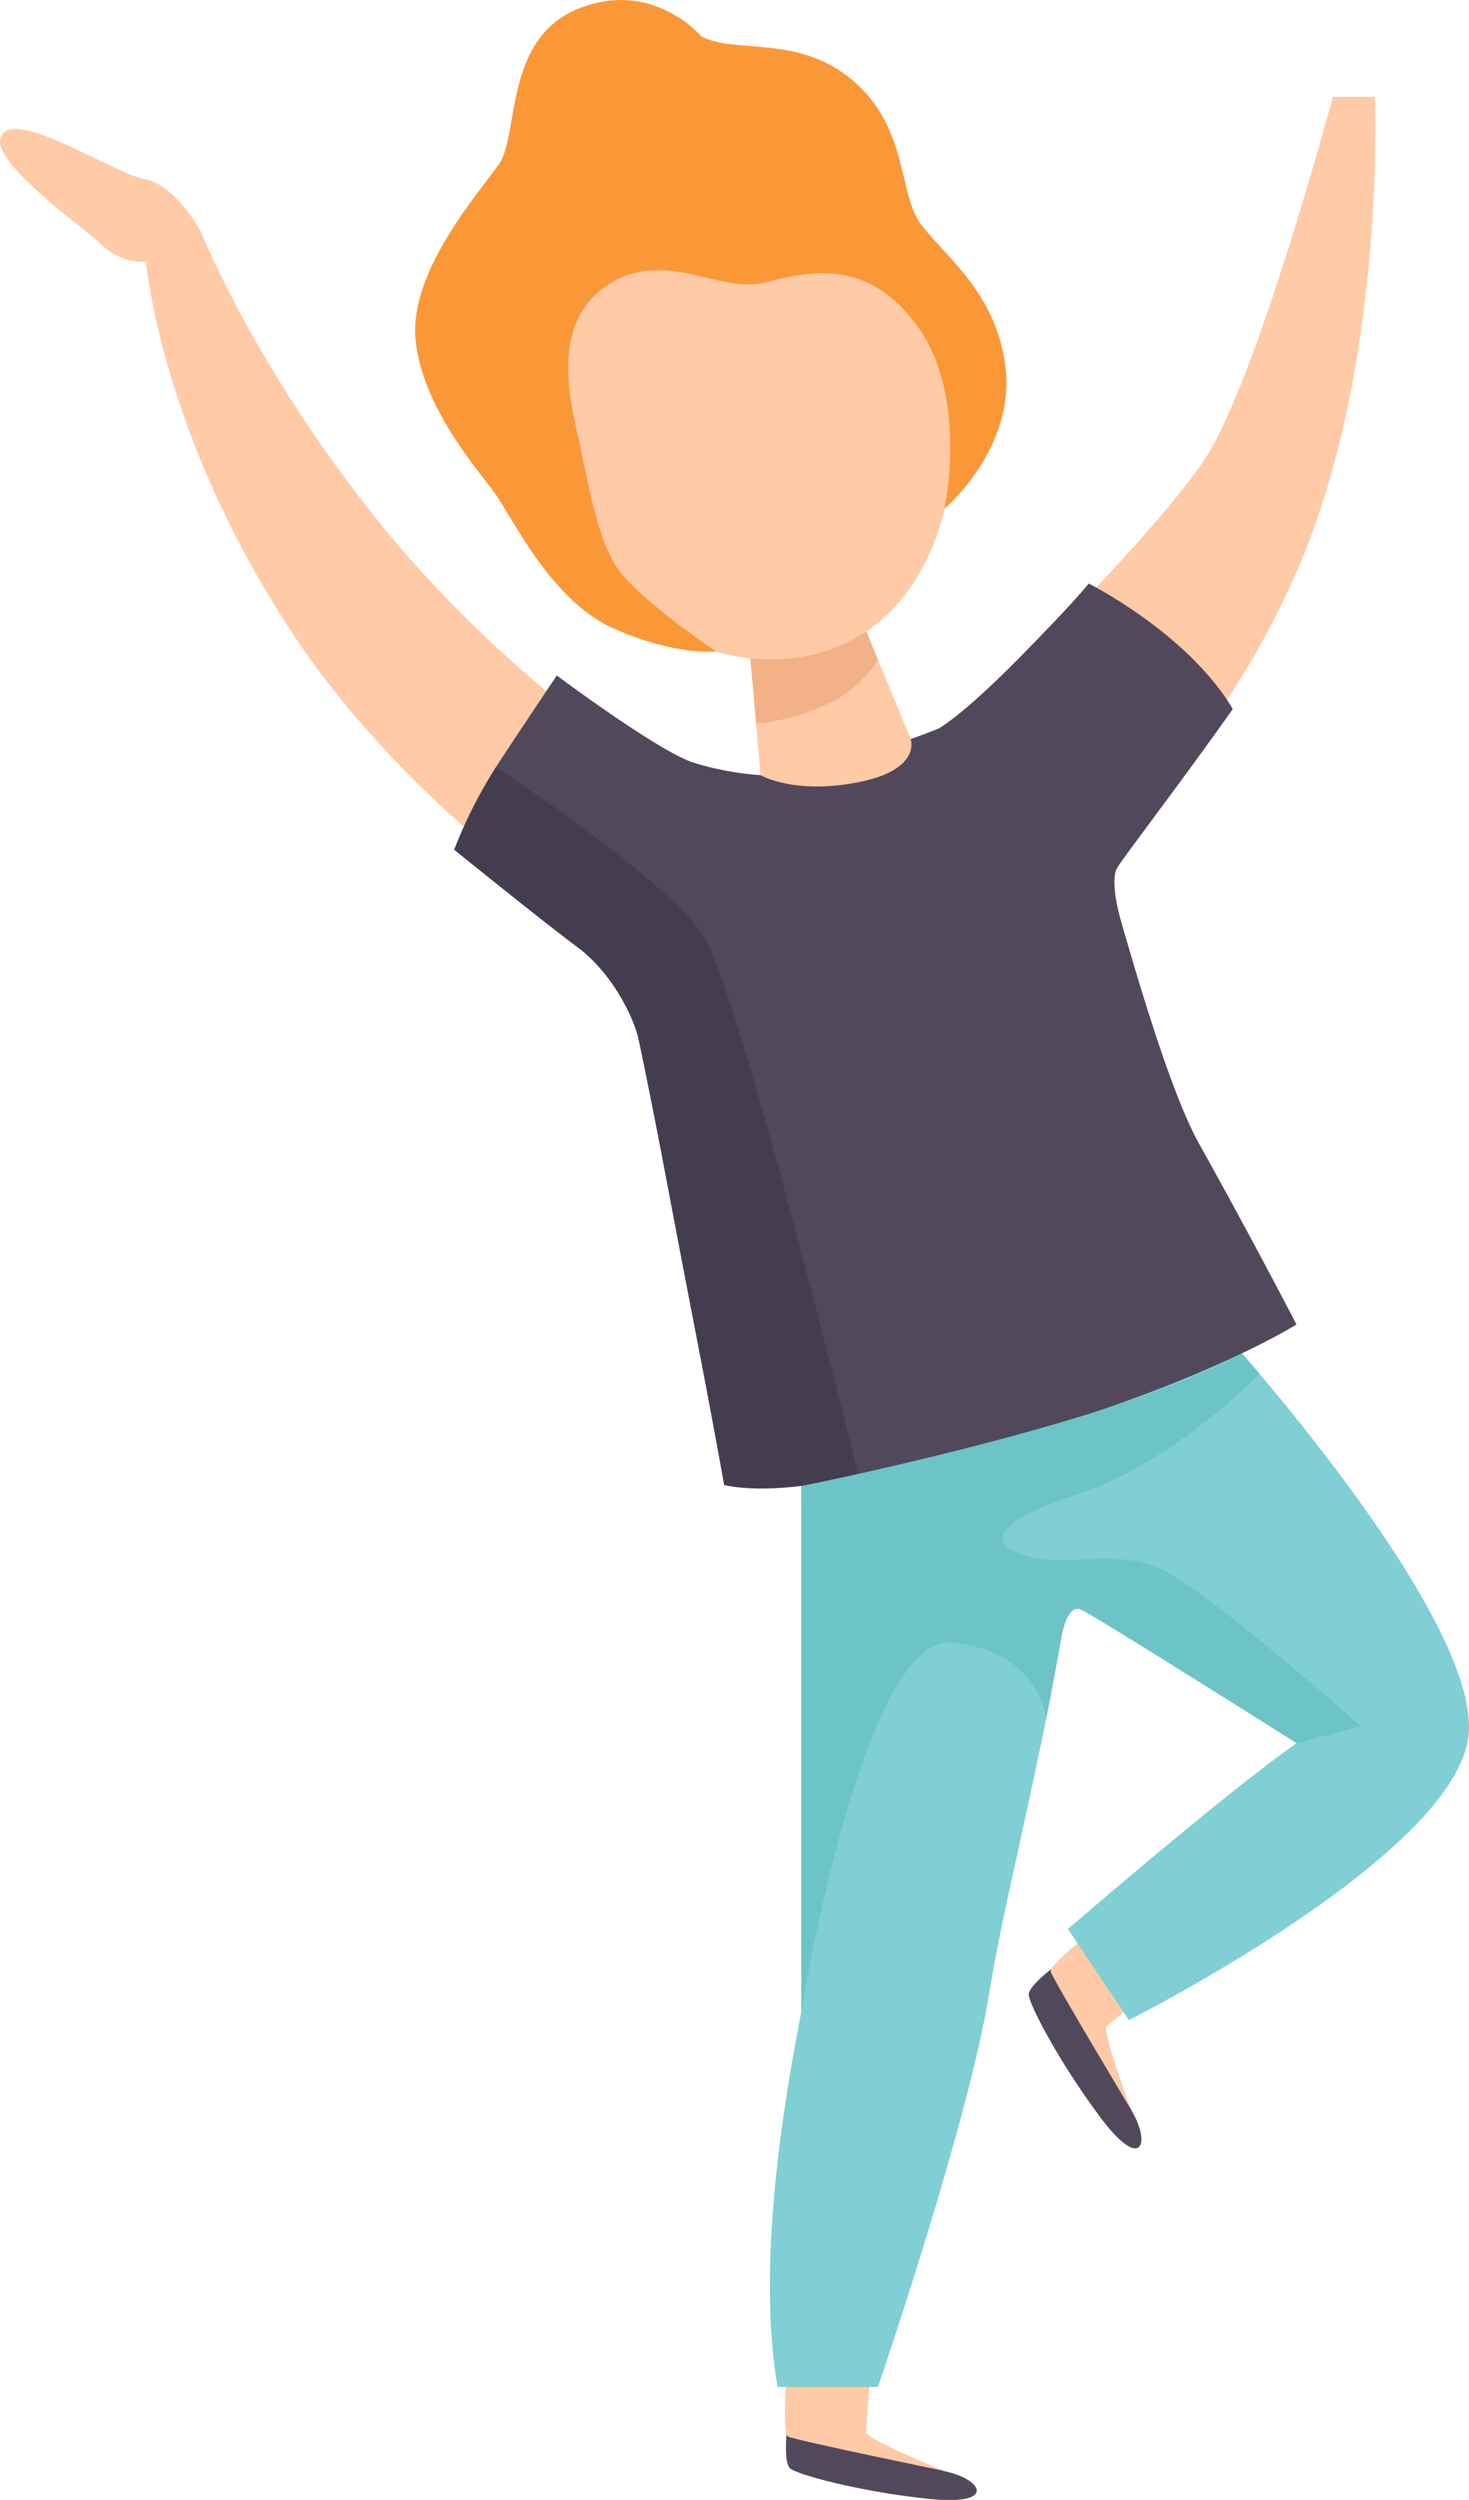
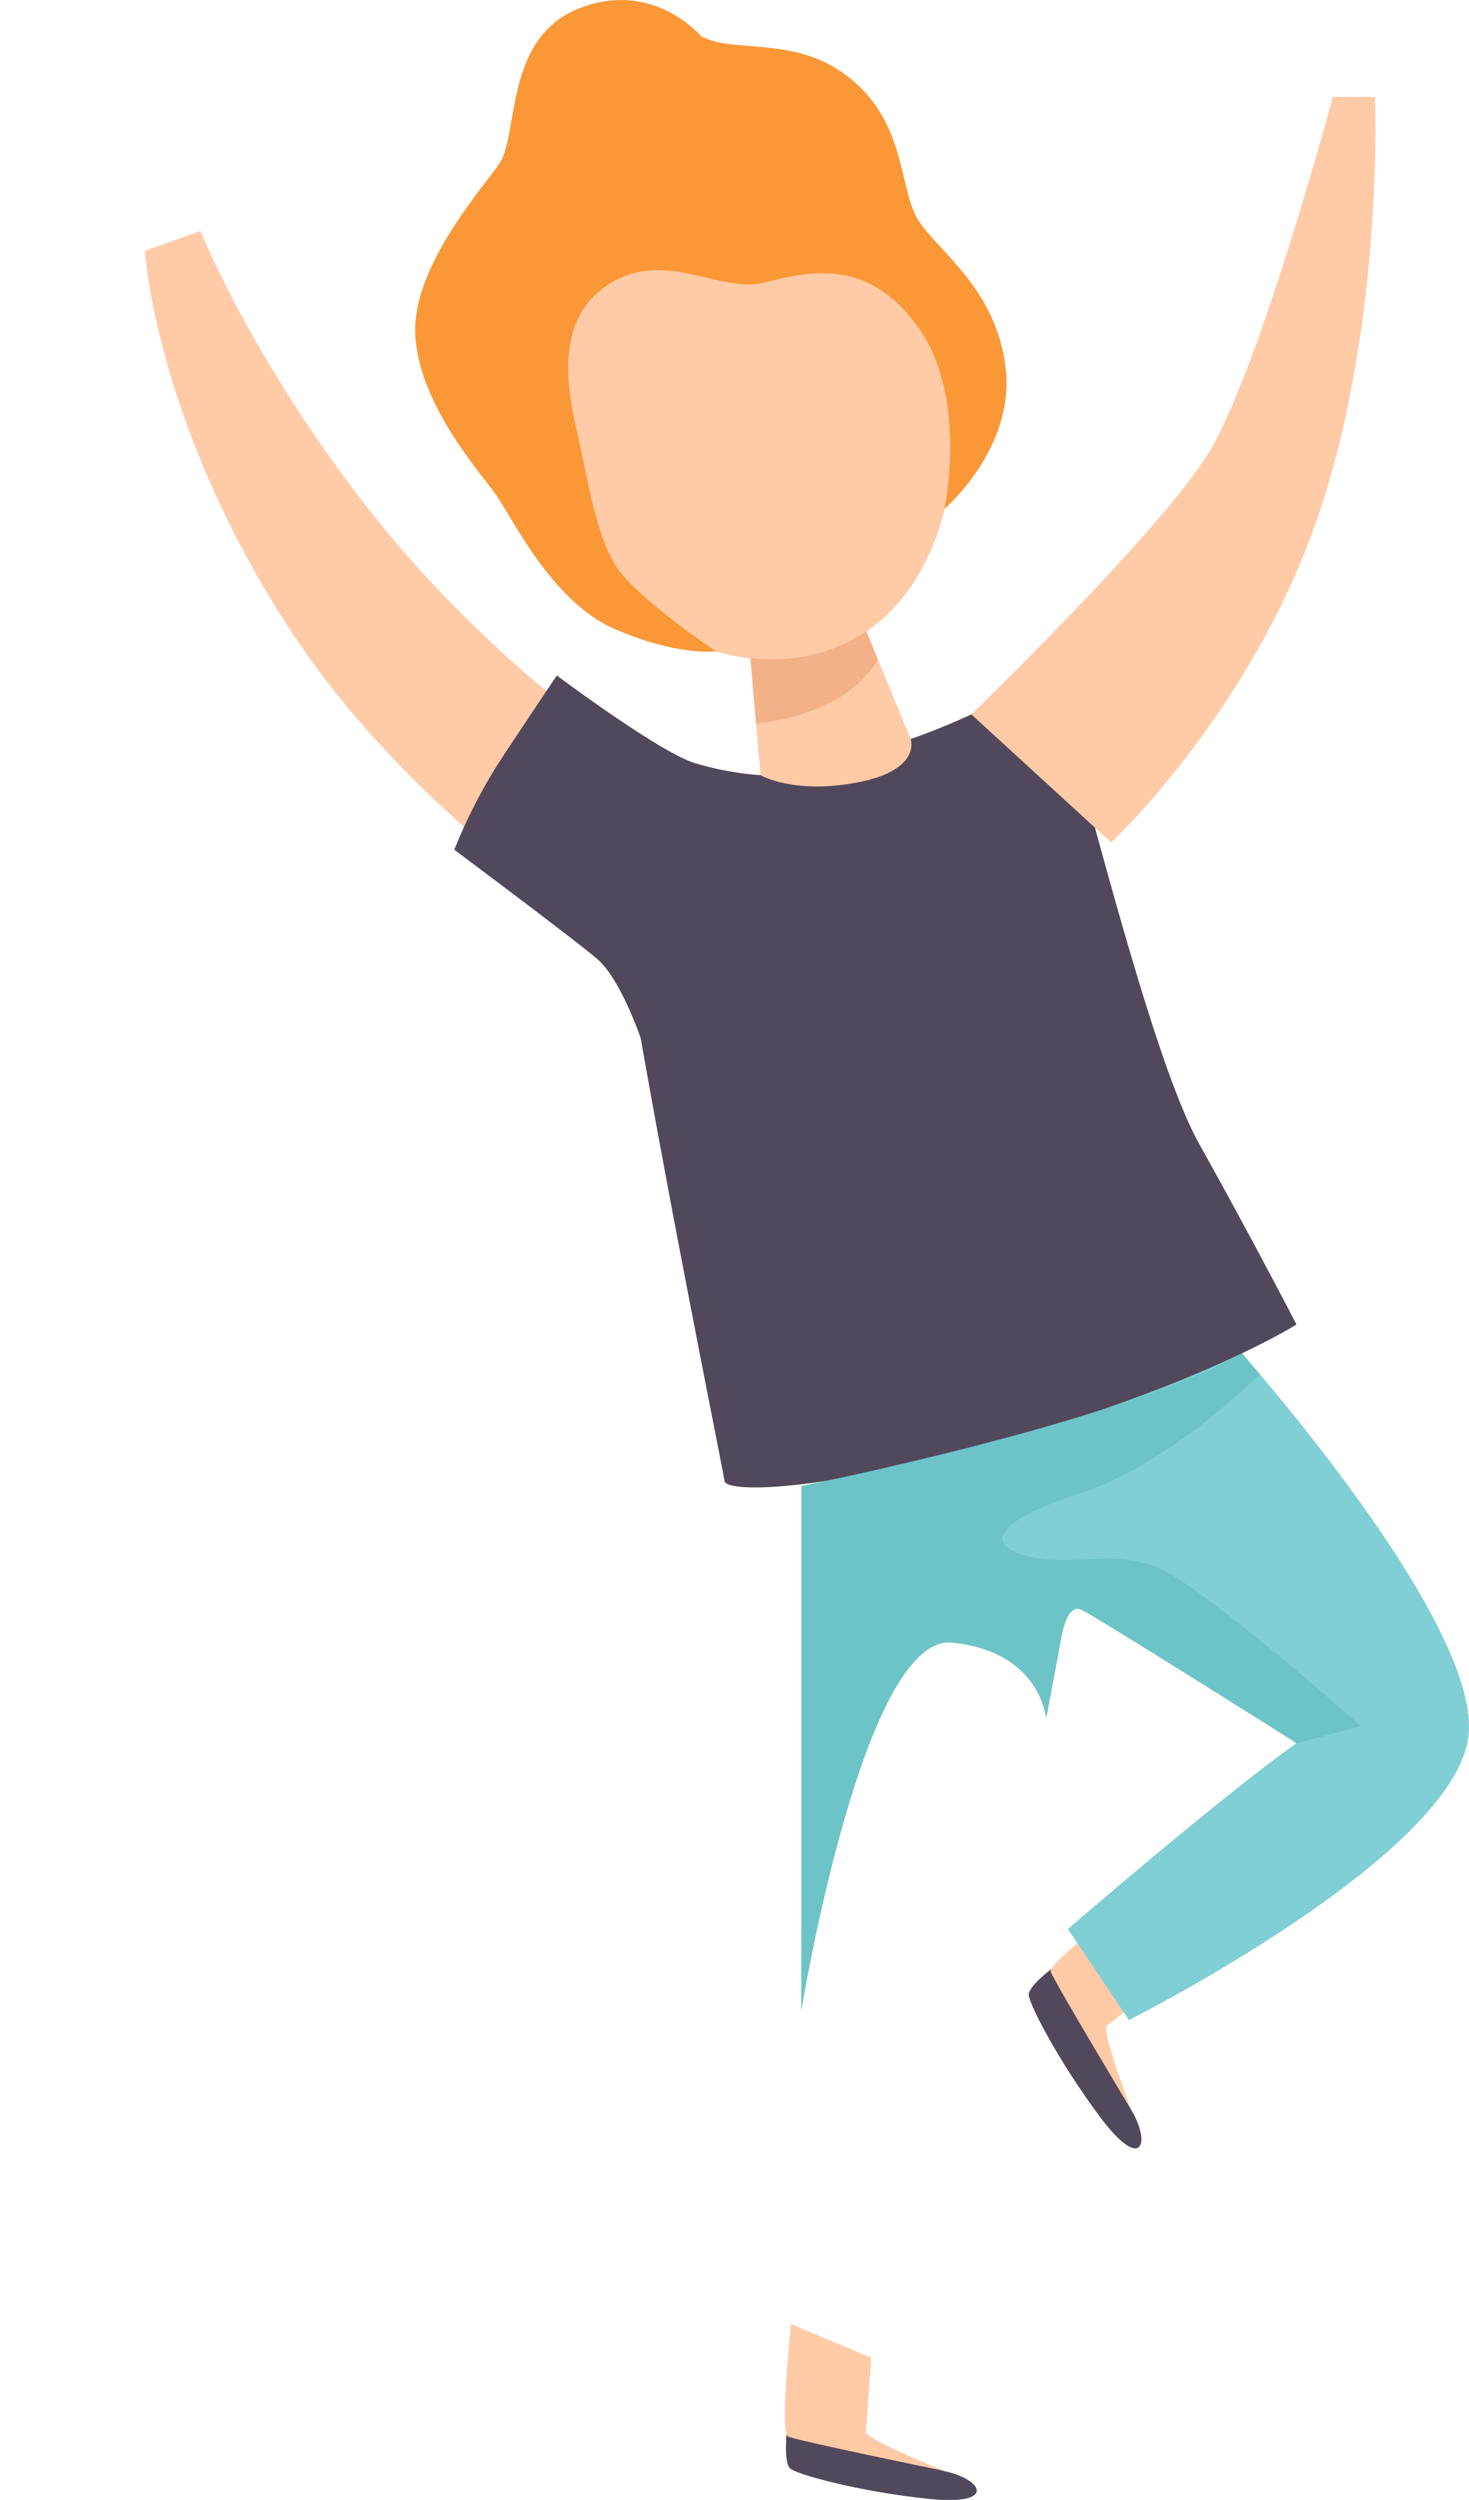
<svg xmlns="http://www.w3.org/2000/svg" viewBox="0 0 347.11 590.48">
  <title>Asset 12</title>
  <path d="M185.85,575s-.63,6.59.79,8,16.05,5.47,32.6,7.22,13-4.65,3.83-6.55C207.25,578,185.85,575,185.85,575Z" style="fill:#51495b" />
  <path d="M186.9,548.94s-2.67,25.63-.71,26.57,36.88,8.12,36.88,8.12-18.59-7.54-18.46-9.2,1.27-17.51,1.27-17.51Z" style="fill:#ffcaa6" />
  <path d="M248.41,465.09s-5.28,4-5.34,6,6.86,15.51,16.8,28.86,12.21,6.39,7.41-1.62C260.68,482.89,248.41,465.09,248.41,465.09Z" style="fill:#51495b" />
  <path d="M268.27,448.21s-20.66,15.41-20,17.49,19,32.62,19,32.62-7.06-18.78-5.76-19.81,13.74-10.94,13.74-10.94Z" style="fill:#ffcaa6" />
  <path d="M288.08,313.52s61.65,67.75,58.94,96.2-80.28,67.42-80.28,67.42l-14.4-21.51s37.48-32.36,54-43.87c-41-30.49-73.17-41.33-73.17-41.33s-5.42-37.27,0-37.27S288.08,313.52,288.08,313.52Z" style="fill:#80cfd4" />
-   <path d="M189.16,343.33s2.71,118.56,0,132.79-10.84,56.78-5.42,87.67h23.72s21.68-63.28,26.42-93.77,25.29-101.17,20.55-137.76S189.16,343.33,189.16,343.33Z" style="fill:#80cfd4" />
  <path d="M123.18,114c15.23,31,50.95,50.64,76.86,37.91s32.19-53,17-84-46.21-41-72.12-28.26S107.94,83,123.18,114Z" style="fill:#ffcaa6" />
  <path d="M165.69,8.57s-11.48-13.65-29.1-6.49S122.69,32,117.91,38.77s-21,25.1-19.75,41,14.61,31.05,18.73,36.67,13.27,25.5,28.18,32.05,24.09,5.36,24.09,5.36S151.05,141.65,146,134.37s-7.07-20.88-9.3-30.74-6.46-27.52,6.88-36.32,26.47,2.12,37-.55S205.14,60.69,217,77.35s6.16,42.84,6.16,42.84,16.36-13.9,14.52-32.66-15.69-28-20.5-35.18-2.81-22.49-15.76-33.41S173.71,12.88,165.69,8.57Z" style="fill:#fa9837" />
  <path d="M143.77,186.14a249.14,249.14,0,0,0,58.94-7.79c31.17-8.13,42.69-20.66,46.07-16.26s21.68,85,34.56,108.07,23,42.68,23,42.68-20.66,13.21-65.72,26.42-69.1,13.55-69.44,10.5S140.38,197.66,143.77,186.14Z" style="fill:#51495b" />
  <path d="M229.52,168.74s43.32-41.88,55.51-60.85,29.92-85,29.92-85h9.94s2.26,53.3-13.55,99.37S262.56,199,262.56,199Z" style="fill:#ffcaa6" />
  <path d="M153.71,181.81s-35.33-22.52-64.5-58.9S47.37,54.55,47.37,54.55L34.23,59.27S36.64,99,67.44,147.05s80.93,77.07,80.93,77.07Z" style="fill:#ffcaa6" />
-   <path d="M47.37,54.55S41.42,43.61,34.23,42.32,4.86,26.22.55,31.7,18.72,52.94,24,57.77a14.22,14.22,0,0,0,10.77,4.07l13.2-5.78Z" style="fill:#ffcaa6" />
  <path d="M203.84,147.07l11.35,27.49s2.65,7.29-12.48,10.23-23-1.69-23-1.69l-2.54-29.16Z" style="fill:#ffcaa6" />
-   <path d="M221.9,172s5.2-2.73,18.58-16.25,16.77-17.92,16.77-17.92,23.38,11.69,34.05,29.64c-12.2,17.28-25.41,34.43-27.27,37.43s.54,11.51.54,11.51S235,203,221.9,172Z" style="fill:#51495b" />
  <path d="M179.73,183.1a70.68,70.68,0,0,1-15.64-2.89c-8.3-2.54-32.52-20.66-32.52-20.66s-5.59,8.3-12.87,19.31a122.93,122.93,0,0,0-11.35,21.85s28.12,21,33.71,25.75,10.35,18.79,10.35,18.79S184,203.09,179.73,183.1Z" style="fill:#51495b" />
  <path d="M177.33,155.48a45,45,0,0,0,14.37-.76,38.59,38.59,0,0,0,13-5.58l2.72,6.6s-3.35,6.62-12.16,10.68a50.7,50.7,0,0,1-16.59,4.49Z" style="fill:#f2b186" />
-   <path d="M117.19,181.22s40.35,26.38,48.94,39.7,36.71,127.59,36.71,127.59-19,5-31.74,2.27c-2.3-13.53-19.14-102-20.61-106.82s-6.1-14.34-14.17-20.33-29-22.92-29-22.92A107.77,107.77,0,0,1,117.19,181.22Z" style="fill:#443d4f" />
  <path d="M189.33,351s74.79-14.8,104.16-31.33c1.49,1.73,4.15,4.87,4.15,4.87s-20.6,21.12-42.75,28.32-21.21,12.65-11.4,14.88S262.56,366.14,273,370s48.55,37.71,48.55,37.71l-15.13,4.07s-47.49-30-51-31.59-4.74,7.25-4.74,7.25L247.2,406S246,390.08,224.94,388s-35.61,87-35.61,87Z" style="fill:#6dc4c6" />
</svg>